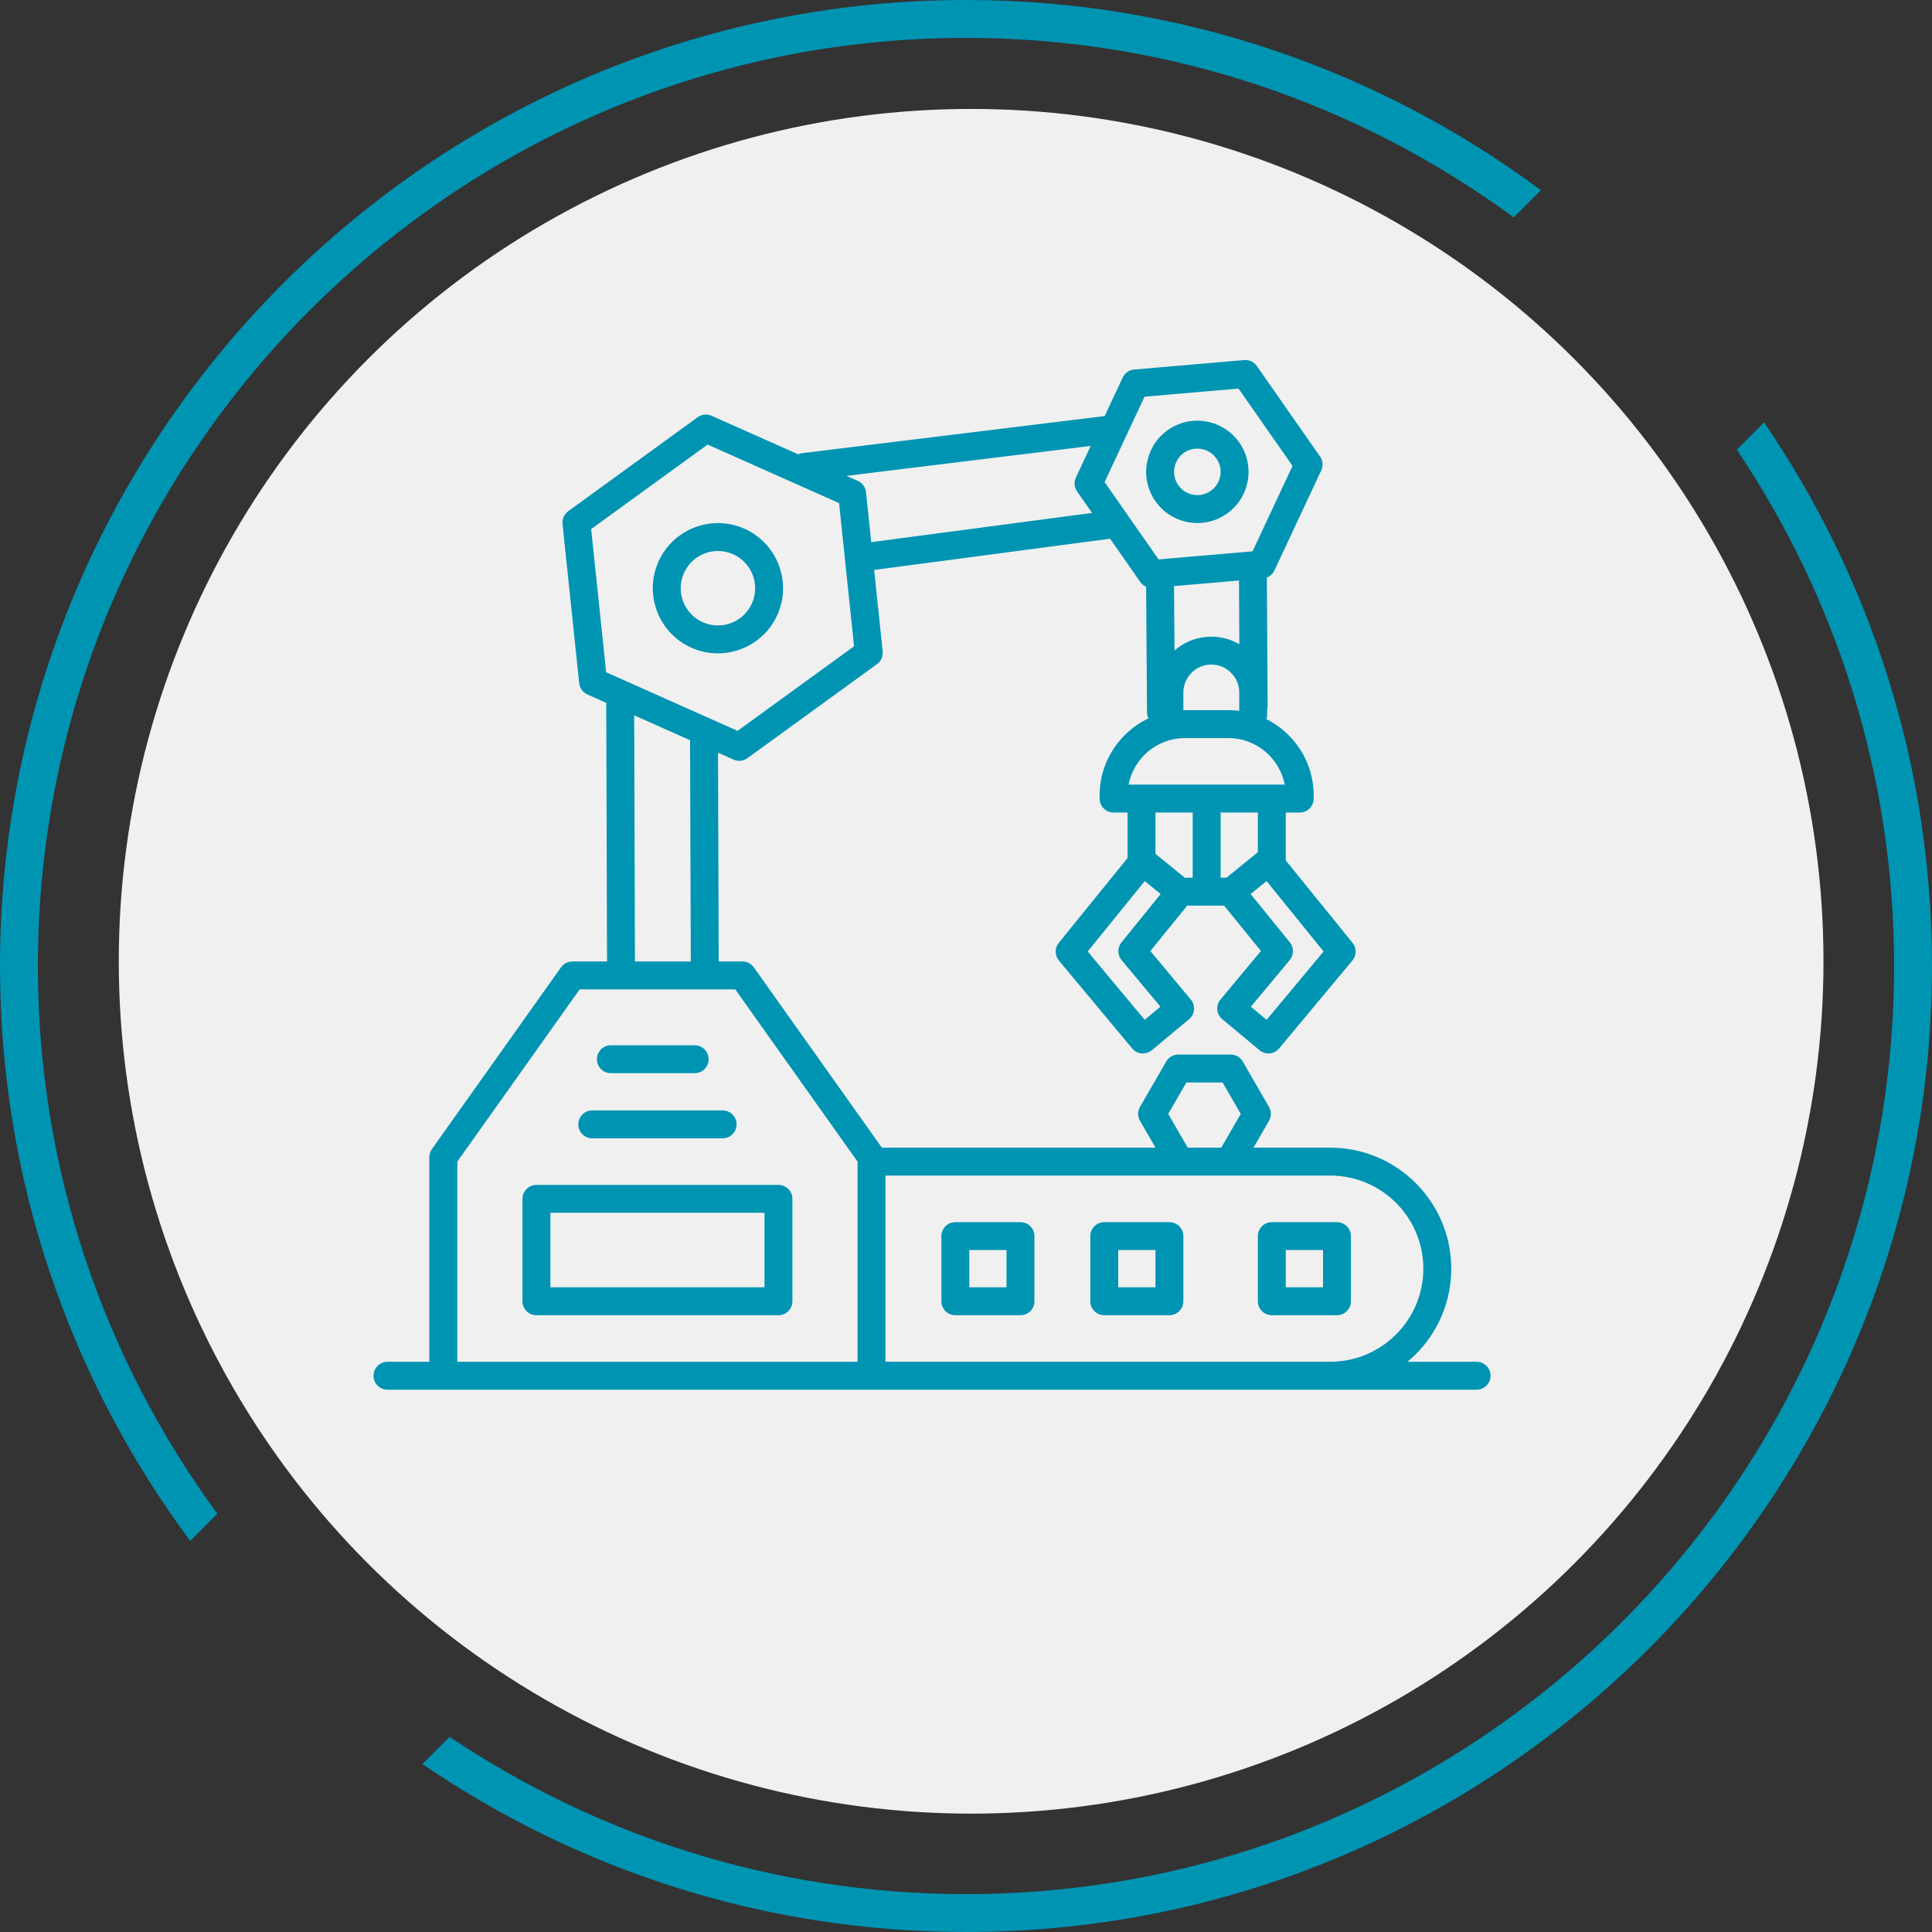
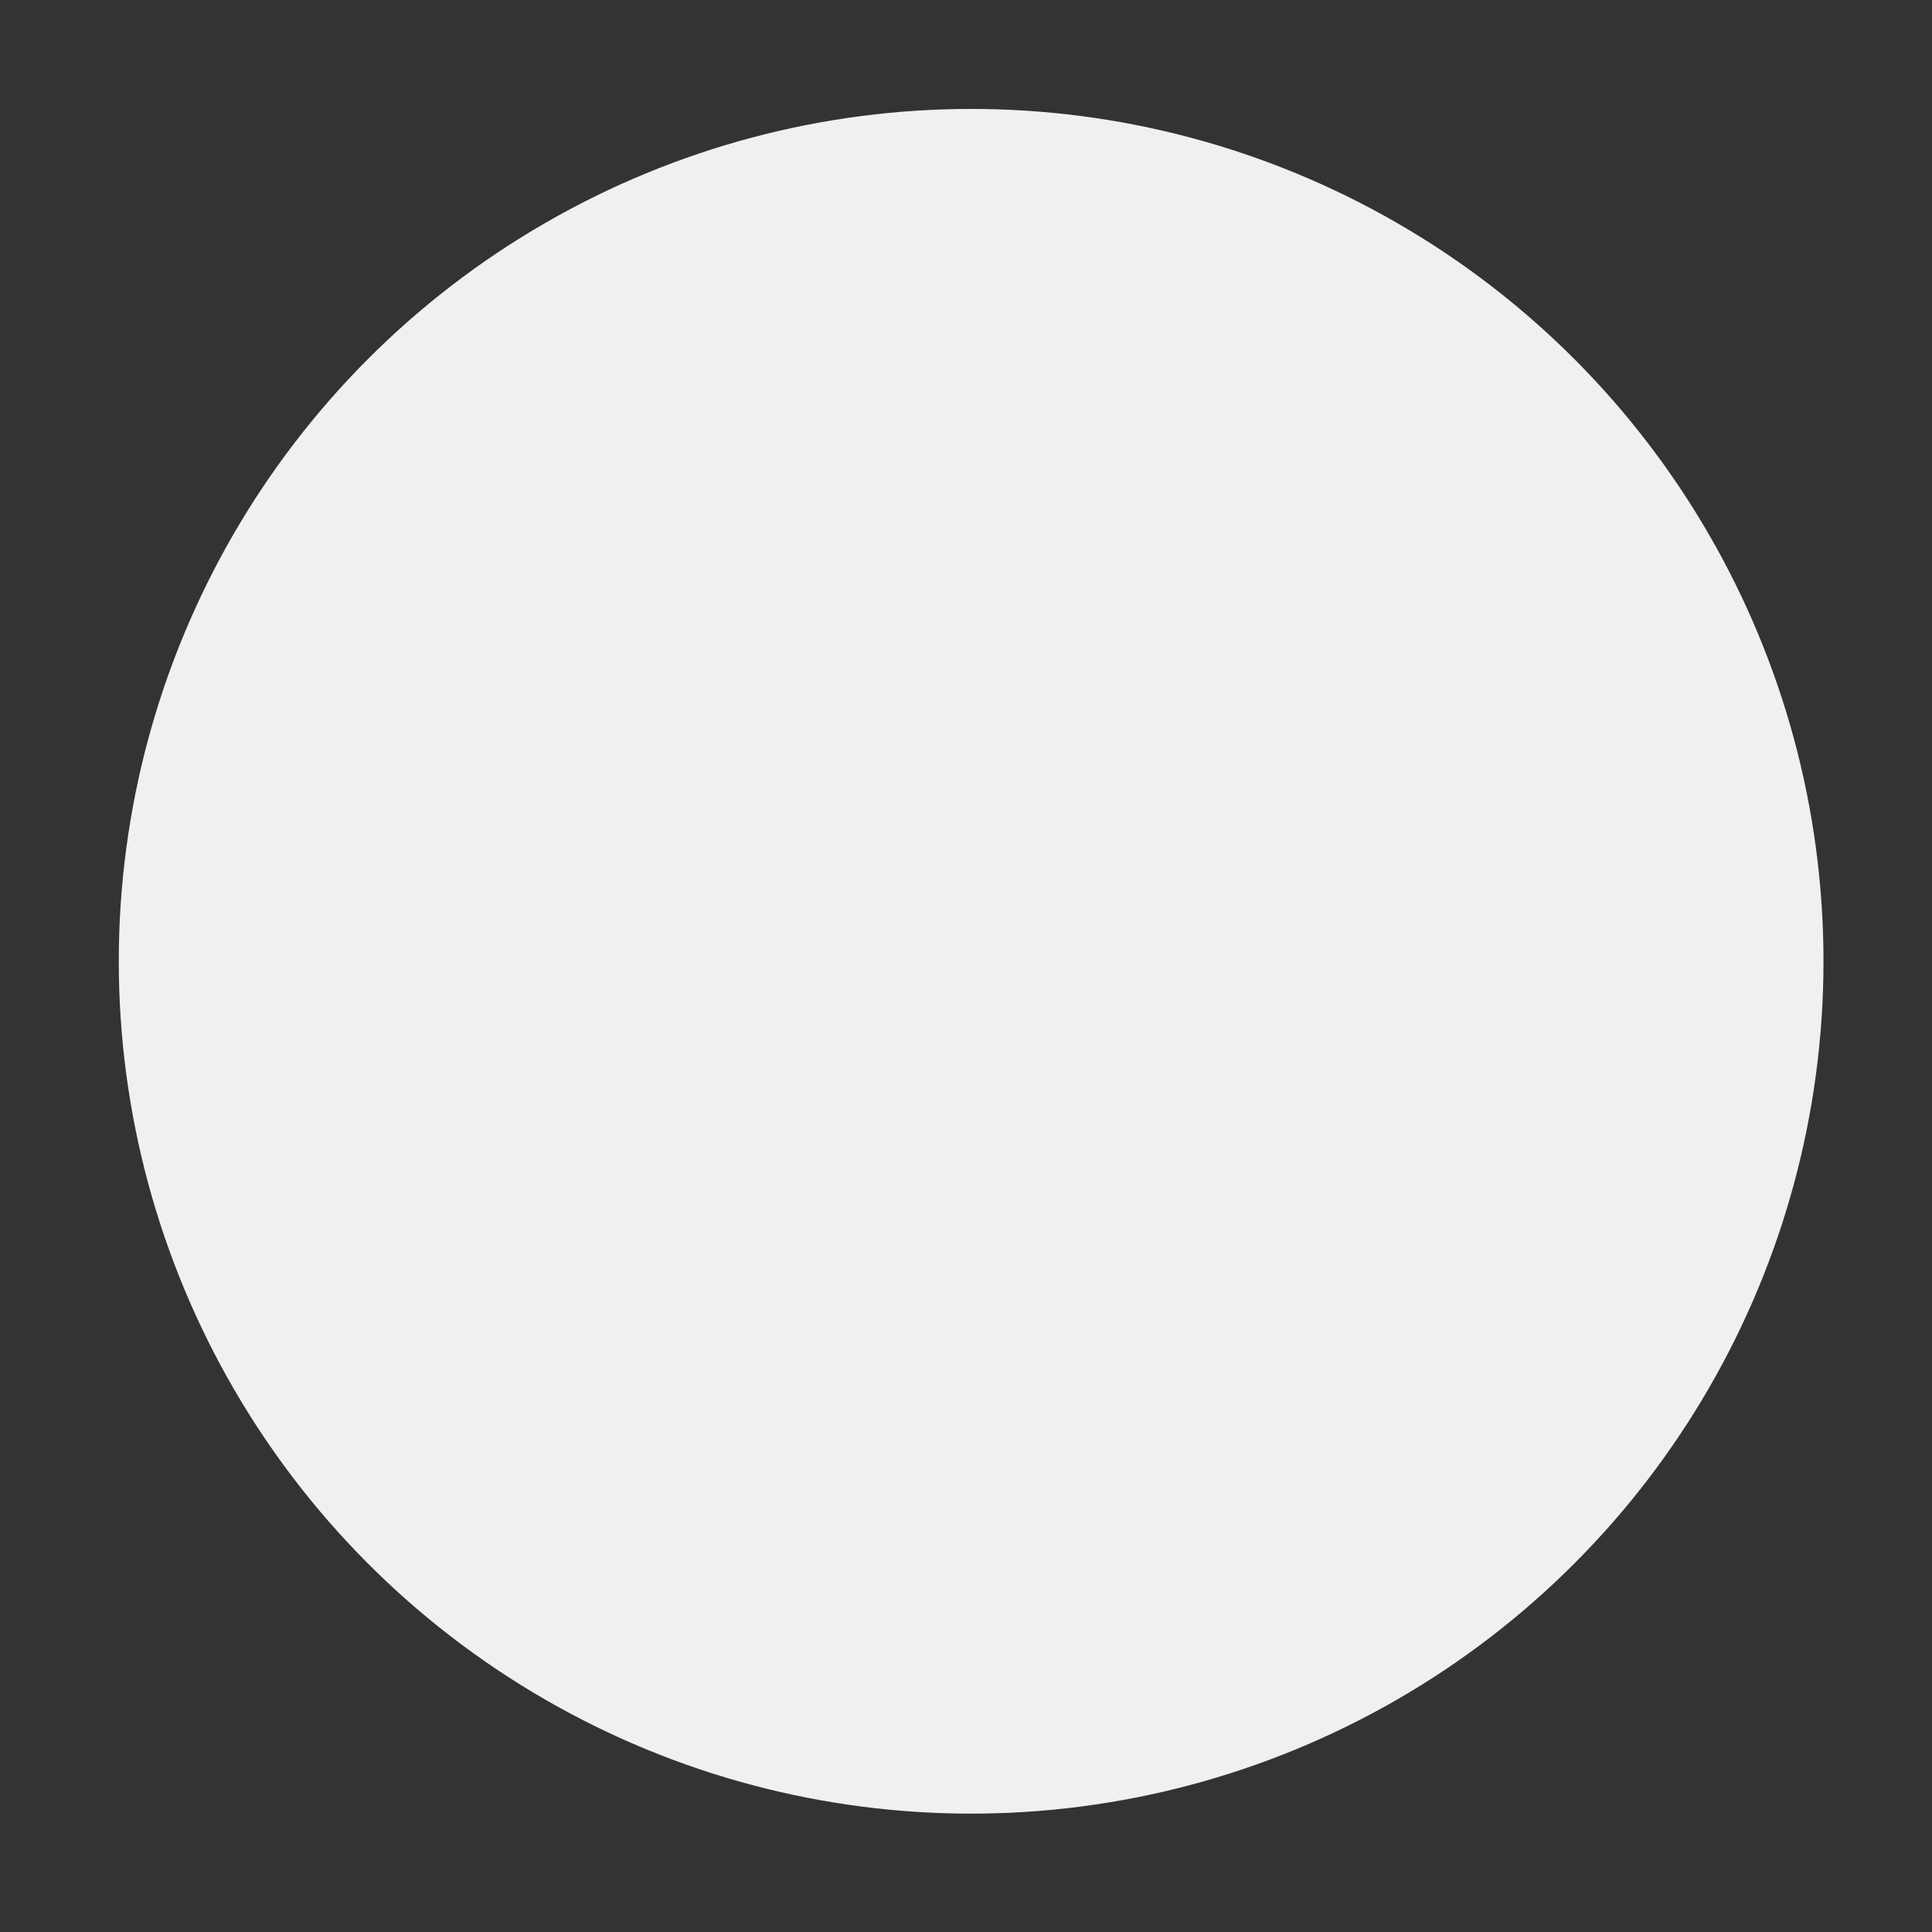
<svg xmlns="http://www.w3.org/2000/svg" version="1.0" id="Ebene_1" x="0px" y="0px" width="102px" height="102px" viewBox="0 0 102 102" enable-background="new 0 0 102 102" xml:space="preserve">
  <rect x="0" y="0" width="102" height="102" fill="#333333" stroke="none" />
  <circle fill="#F0F0F0" cx="51.271" cy="50.751" r="45" />
-   <path fill="#0094B3" d="M10.043,81.351C3.737,72.865,0,62.362,0,51C0,22.879,22.879,0,51,0c11.361,0,21.864,3.737,30.352,10.043  l-1.434,1.433C71.807,5.526,61.809,2,51,2C23.981,2,2,23.982,2,51c0,10.809,3.525,20.806,9.477,28.917L10.043,81.351z   M91.695,23.741C96.938,31.54,100,40.918,100,51c0,27.019-21.98,49-49,49c-10.082,0-19.461-3.063-27.26-8.305l-1.438,1.438  C30.483,98.724,40.365,102,51,102c28.122,0,51-22.879,51-51c0-10.635-3.276-20.517-8.866-28.698L91.695,23.741z M39.03,40.168  c0.152,0,0.305-0.048,0.433-0.141l6.838-4.964c0.213-0.155,0.327-0.412,0.3-0.674l-0.88-8.404c-0.027-0.262-0.192-0.489-0.434-0.597  l-7.718-3.438c-0.24-0.107-0.521-0.078-0.733,0.076l-6.838,4.964c-0.213,0.155-0.327,0.412-0.3,0.674l0.881,8.404  c0.027,0.262,0.192,0.489,0.433,0.596l7.718,3.439C38.826,40.147,38.928,40.168,39.03,40.168z M45.09,34.121l-6.148,4.464  l-6.94-3.093l-0.792-7.558l6.149-4.464l6.94,3.093L45.09,34.121z M37.898,34.495c1.317,0,2.577-0.76,3.147-2.039  c0.771-1.732-0.01-3.77-1.742-4.542c-1.729-0.771-3.769,0.009-4.542,1.742c-0.771,1.731,0.01,3.769,1.742,4.541  C36.957,34.399,37.432,34.495,37.898,34.495z M37.905,29.089c0.271,0,0.543,0.057,0.799,0.171c0.989,0.441,1.436,1.605,0.995,2.596  c-0.214,0.479-0.602,0.846-1.092,1.034s-1.023,0.175-1.504-0.04c-0.479-0.213-0.847-0.602-1.034-1.091  c-0.188-0.491-0.174-1.024,0.04-1.504c0.213-0.479,0.601-0.847,1.091-1.035C37.43,29.132,37.667,29.089,37.905,29.089z   M60.808,31.042c0.021,0,0.042-0.001,0.063-0.003l5.809-0.5c0.263-0.022,0.492-0.184,0.604-0.422l2.471-5.281  c0.112-0.238,0.088-0.518-0.063-0.734l-3.338-4.78c-0.15-0.216-0.407-0.334-0.668-0.313l-5.809,0.501  c-0.263,0.022-0.493,0.184-0.604,0.422l-2.472,5.281c-0.112,0.238-0.088,0.519,0.063,0.734l3.338,4.779  C60.342,30.926,60.568,31.042,60.808,31.042z M66.129,29.107l-4.961,0.428l-2.851-4.082l2.11-4.51l4.961-0.428l2.851,4.082  L66.129,29.107z M63.218,27.614c0.534,0,1.074-0.157,1.544-0.485c1.222-0.854,1.521-2.542,0.668-3.764  c-0.853-1.223-2.541-1.521-3.763-0.669c0,0,0,0-0.001,0c-1.221,0.854-1.521,2.542-0.668,3.764  C61.523,27.211,62.364,27.614,63.218,27.614z M63.212,23.684c0.389,0,0.771,0.183,1.01,0.524c0.388,0.556,0.251,1.323-0.305,1.711  c-0.555,0.387-1.322,0.251-1.71-0.305c-0.388-0.555-0.251-1.322,0.304-1.71l0,0C62.725,23.756,62.97,23.684,63.212,23.684z   M23.406,73.369h22.606c0.407,0,0.737-0.33,0.737-0.737V61.093c0-0.152-0.047-0.302-0.137-0.427l-6.814-9.595  c-0.139-0.194-0.362-0.311-0.601-0.311h-8.978c-0.238,0-0.463,0.116-0.601,0.311l-6.815,9.595c-0.089,0.125-0.136,0.274-0.136,0.427  v11.538C22.669,73.039,22.998,73.369,23.406,73.369z M45.275,71.894H24.143V61.329l6.459-9.093h8.216l6.458,9.093V71.894z   M46.013,73.369H70.23c3.523,0,6.39-2.866,6.39-6.389c0-3.523-2.866-6.39-6.39-6.39H46.013c-0.407,0-0.737,0.33-0.737,0.737  s0.33,0.737,0.737,0.737H70.23c2.711,0,4.915,2.205,4.915,4.915s-2.204,4.914-4.915,4.914H46.013c-0.407,0-0.737,0.33-0.737,0.737  S45.605,73.369,46.013,73.369z M37.209,52.236h0.003c0.406-0.001,0.736-0.333,0.734-0.739l-0.042-12.778  c-0.002-0.406-0.332-0.734-0.737-0.734c-0.001,0-0.002,0-0.003,0c-0.406,0.001-0.736,0.332-0.734,0.739L36.473,51.5  C36.474,51.908,36.804,52.236,37.209,52.236z M32.786,51.745c0.001,0,0.001,0,0.003,0c0.406-0.002,0.736-0.332,0.734-0.74  L33.48,37.244c-0.001-0.406-0.331-0.734-0.737-0.734c-0.001,0-0.001,0-0.001,0c-0.408,0.001-0.737,0.332-0.736,0.739l0.043,13.761  C32.051,51.416,32.38,51.745,32.786,51.745z M66.187,38.016c0,0,0.003,0,0.005,0c0.406-0.002,0.734-0.334,0.732-0.741l-0.043-7.372  c-0.002-0.405-0.332-0.732-0.736-0.732c-0.002,0-0.003,0-0.005,0c-0.406,0.002-0.735,0.334-0.732,0.741l0.042,7.372  C65.452,37.689,65.781,38.016,66.187,38.016z M61.293,38.34c0.002,0,0.004,0,0.006,0c0.407-0.003,0.734-0.336,0.731-0.742  l-0.049-6.86c-0.003-0.405-0.333-0.732-0.737-0.732c-0.002,0-0.004,0-0.004,0c-0.408,0.003-0.736,0.336-0.733,0.743l0.05,6.86  C60.56,38.014,60.889,38.34,61.293,38.34z M45.628,30.153c0.032,0,0.065-0.002,0.098-0.006l13.092-1.733  c0.403-0.054,0.687-0.424,0.634-0.828c-0.054-0.402-0.423-0.686-0.828-0.634l-13.091,1.733c-0.403,0.054-0.688,0.424-0.634,0.828  C44.947,29.883,45.264,30.153,45.628,30.153z M42.452,25.392c0.029,0,0.06-0.002,0.091-0.005l16.101-1.974  c0.404-0.051,0.691-0.418,0.643-0.822c-0.05-0.403-0.414-0.688-0.822-0.642l-16.101,1.974c-0.404,0.05-0.691,0.418-0.643,0.821  C41.767,25.119,42.085,25.392,42.452,25.392z M28.32,69.437h12.778c0.407,0,0.737-0.33,0.737-0.737v-5.406  c0-0.406-0.33-0.737-0.737-0.737H28.32c-0.407,0-0.737,0.331-0.737,0.737V68.7C27.583,69.107,27.913,69.437,28.32,69.437z   M40.361,67.962H29.058v-3.932h11.304V67.962z M31.269,60.099h6.881c0.407,0,0.737-0.33,0.737-0.737s-0.33-0.737-0.737-0.737h-6.881  c-0.406,0-0.737,0.33-0.737,0.737S30.862,60.099,31.269,60.099z M32.252,56.659h4.423c0.407,0,0.737-0.33,0.737-0.737  c0-0.406-0.33-0.737-0.737-0.737h-4.423c-0.407,0-0.737,0.331-0.737,0.737C31.515,56.329,31.845,56.659,32.252,56.659z   M58.791,42.898h9.829c0.407,0,0.737-0.33,0.737-0.737v-0.159c0-2.486-2.022-4.51-4.51-4.51h-2.284c-2.486,0-4.51,2.023-4.51,4.51  v0.159C58.054,42.568,58.384,42.898,58.791,42.898z M67.828,41.423h-8.245c0.271-1.397,1.505-2.457,2.98-2.457h2.284  C66.324,38.966,67.558,40.026,67.828,41.423z M61.74,38.966c0.406,0,0.736-0.33,0.736-0.737v-1.668c0-0.813,0.662-1.475,1.475-1.475  c0.813,0,1.475,0.662,1.475,1.475v1.177c0,0.407,0.33,0.737,0.737,0.737s0.737-0.33,0.737-0.737v-1.177  c0-1.626-1.323-2.948-2.949-2.948s-2.948,1.322-2.948,2.948v1.668C61.003,38.636,61.333,38.966,61.74,38.966z M66.965,55.618  c0.022,0,0.045-0.001,0.067-0.003c0.194-0.018,0.374-0.112,0.499-0.263l3.868-4.641c0.226-0.271,0.229-0.663,0.007-0.937  l-3.857-4.757c-0.123-0.152-0.301-0.249-0.495-0.27c-0.197-0.019-0.39,0.037-0.541,0.161l-1.985,1.61  c-0.316,0.256-0.365,0.72-0.109,1.036l2.152,2.654l-2.135,2.562c-0.261,0.313-0.218,0.777,0.095,1.038l1.964,1.637  C66.627,55.557,66.794,55.618,66.965,55.618z M69.879,50.233l-3.008,3.609l-0.831-0.693l2.051-2.46  c0.226-0.271,0.228-0.663,0.006-0.937l-2.069-2.552l0.841-0.682L69.879,50.233z M60.339,55.618c0.167,0,0.333-0.057,0.472-0.171  l1.964-1.637c0.149-0.125,0.244-0.305,0.263-0.5c0.018-0.194-0.043-0.388-0.169-0.538l-2.135-2.562l2.152-2.654  c0.256-0.315,0.208-0.78-0.108-1.036l-1.984-1.61c-0.152-0.124-0.35-0.18-0.541-0.161c-0.195,0.021-0.373,0.117-0.496,0.27  l-3.857,4.757c-0.223,0.273-0.22,0.666,0.006,0.937l3.868,4.641C59.918,55.527,60.128,55.618,60.339,55.618z M61.264,53.149  l-0.831,0.693l-3.008-3.609l3.011-3.714l0.841,0.681l-2.069,2.553c-0.222,0.273-0.219,0.666,0.006,0.937L61.264,53.149z   M67.146,46.338c0.406,0,0.736-0.33,0.736-0.737v-3.44c0-0.407-0.33-0.737-0.736-0.737c-0.407,0-0.737,0.33-0.737,0.737v3.44  C66.409,46.008,66.739,46.338,67.146,46.338z M60.266,46.338c0.406,0,0.737-0.33,0.737-0.737v-3.44c0-0.407-0.331-0.737-0.737-0.737  c-0.407,0-0.737,0.33-0.737,0.737v3.44C59.528,46.008,59.858,46.338,60.266,46.338z M62.231,47.813h2.948  c0.407,0,0.737-0.33,0.737-0.737s-0.33-0.737-0.737-0.737h-2.948c-0.407,0-0.737,0.33-0.737,0.737S61.824,47.813,62.231,47.813z   M63.706,47.321c0.406,0,0.737-0.33,0.737-0.737v-4.423c0-0.407-0.331-0.737-0.737-0.737c-0.407,0-0.737,0.33-0.737,0.737v4.423  C62.969,46.991,63.299,47.321,63.706,47.321z M50.437,69.437h3.439c0.407,0,0.737-0.33,0.737-0.737v-3.44  c0-0.406-0.33-0.736-0.737-0.736h-3.439c-0.407,0-0.737,0.33-0.737,0.736v3.44C49.699,69.107,50.029,69.437,50.437,69.437z   M53.139,67.962h-1.965v-1.966h1.965V67.962z M58.3,69.437h3.44c0.406,0,0.736-0.33,0.736-0.737v-3.44  c0-0.406-0.33-0.736-0.736-0.736H58.3c-0.407,0-0.737,0.33-0.737,0.736v3.44C57.563,69.107,57.893,69.437,58.3,69.437z   M61.003,67.962h-1.966v-1.966h1.966V67.962z M67.146,69.437h3.439c0.407,0,0.737-0.33,0.737-0.737v-3.44  c0-0.406-0.33-0.736-0.737-0.736h-3.439c-0.407,0-0.737,0.33-0.737,0.736v3.44C66.409,69.107,66.739,69.437,67.146,69.437z   M69.849,67.962h-1.966v-1.966h1.966V67.962z M20.457,73.369h2.949c0.406,0,0.736-0.33,0.736-0.737s-0.33-0.737-0.736-0.737h-2.949  c-0.407,0-0.737,0.33-0.737,0.737S20.05,73.369,20.457,73.369z M69.112,73.369h8.846c0.407,0,0.737-0.33,0.737-0.737  s-0.33-0.737-0.737-0.737h-8.846c-0.407,0-0.737,0.33-0.737,0.737S68.705,73.369,69.112,73.369z M62.209,61.941  c0.125,0,0.252-0.032,0.368-0.099c0.353-0.204,0.473-0.654,0.27-1.007l-1.17-2.027l0.957-1.657h1.914l0.958,1.657l-1.171,2.027  c-0.203,0.353-0.083,0.803,0.271,1.007c0.352,0.203,0.803,0.083,1.007-0.271l1.383-2.395c0.132-0.229,0.132-0.51,0-0.737  l-1.383-2.396c-0.132-0.228-0.375-0.368-0.639-0.368h-2.766c-0.263,0-0.507,0.141-0.638,0.368l-1.383,2.396  c-0.132,0.228-0.132,0.509,0,0.737l1.383,2.395C61.706,61.809,61.954,61.941,62.209,61.941z" />
  <g>
</g>
  <g>
</g>
  <g>
</g>
  <g>
</g>
  <g>
</g>
  <g>
</g>
</svg>